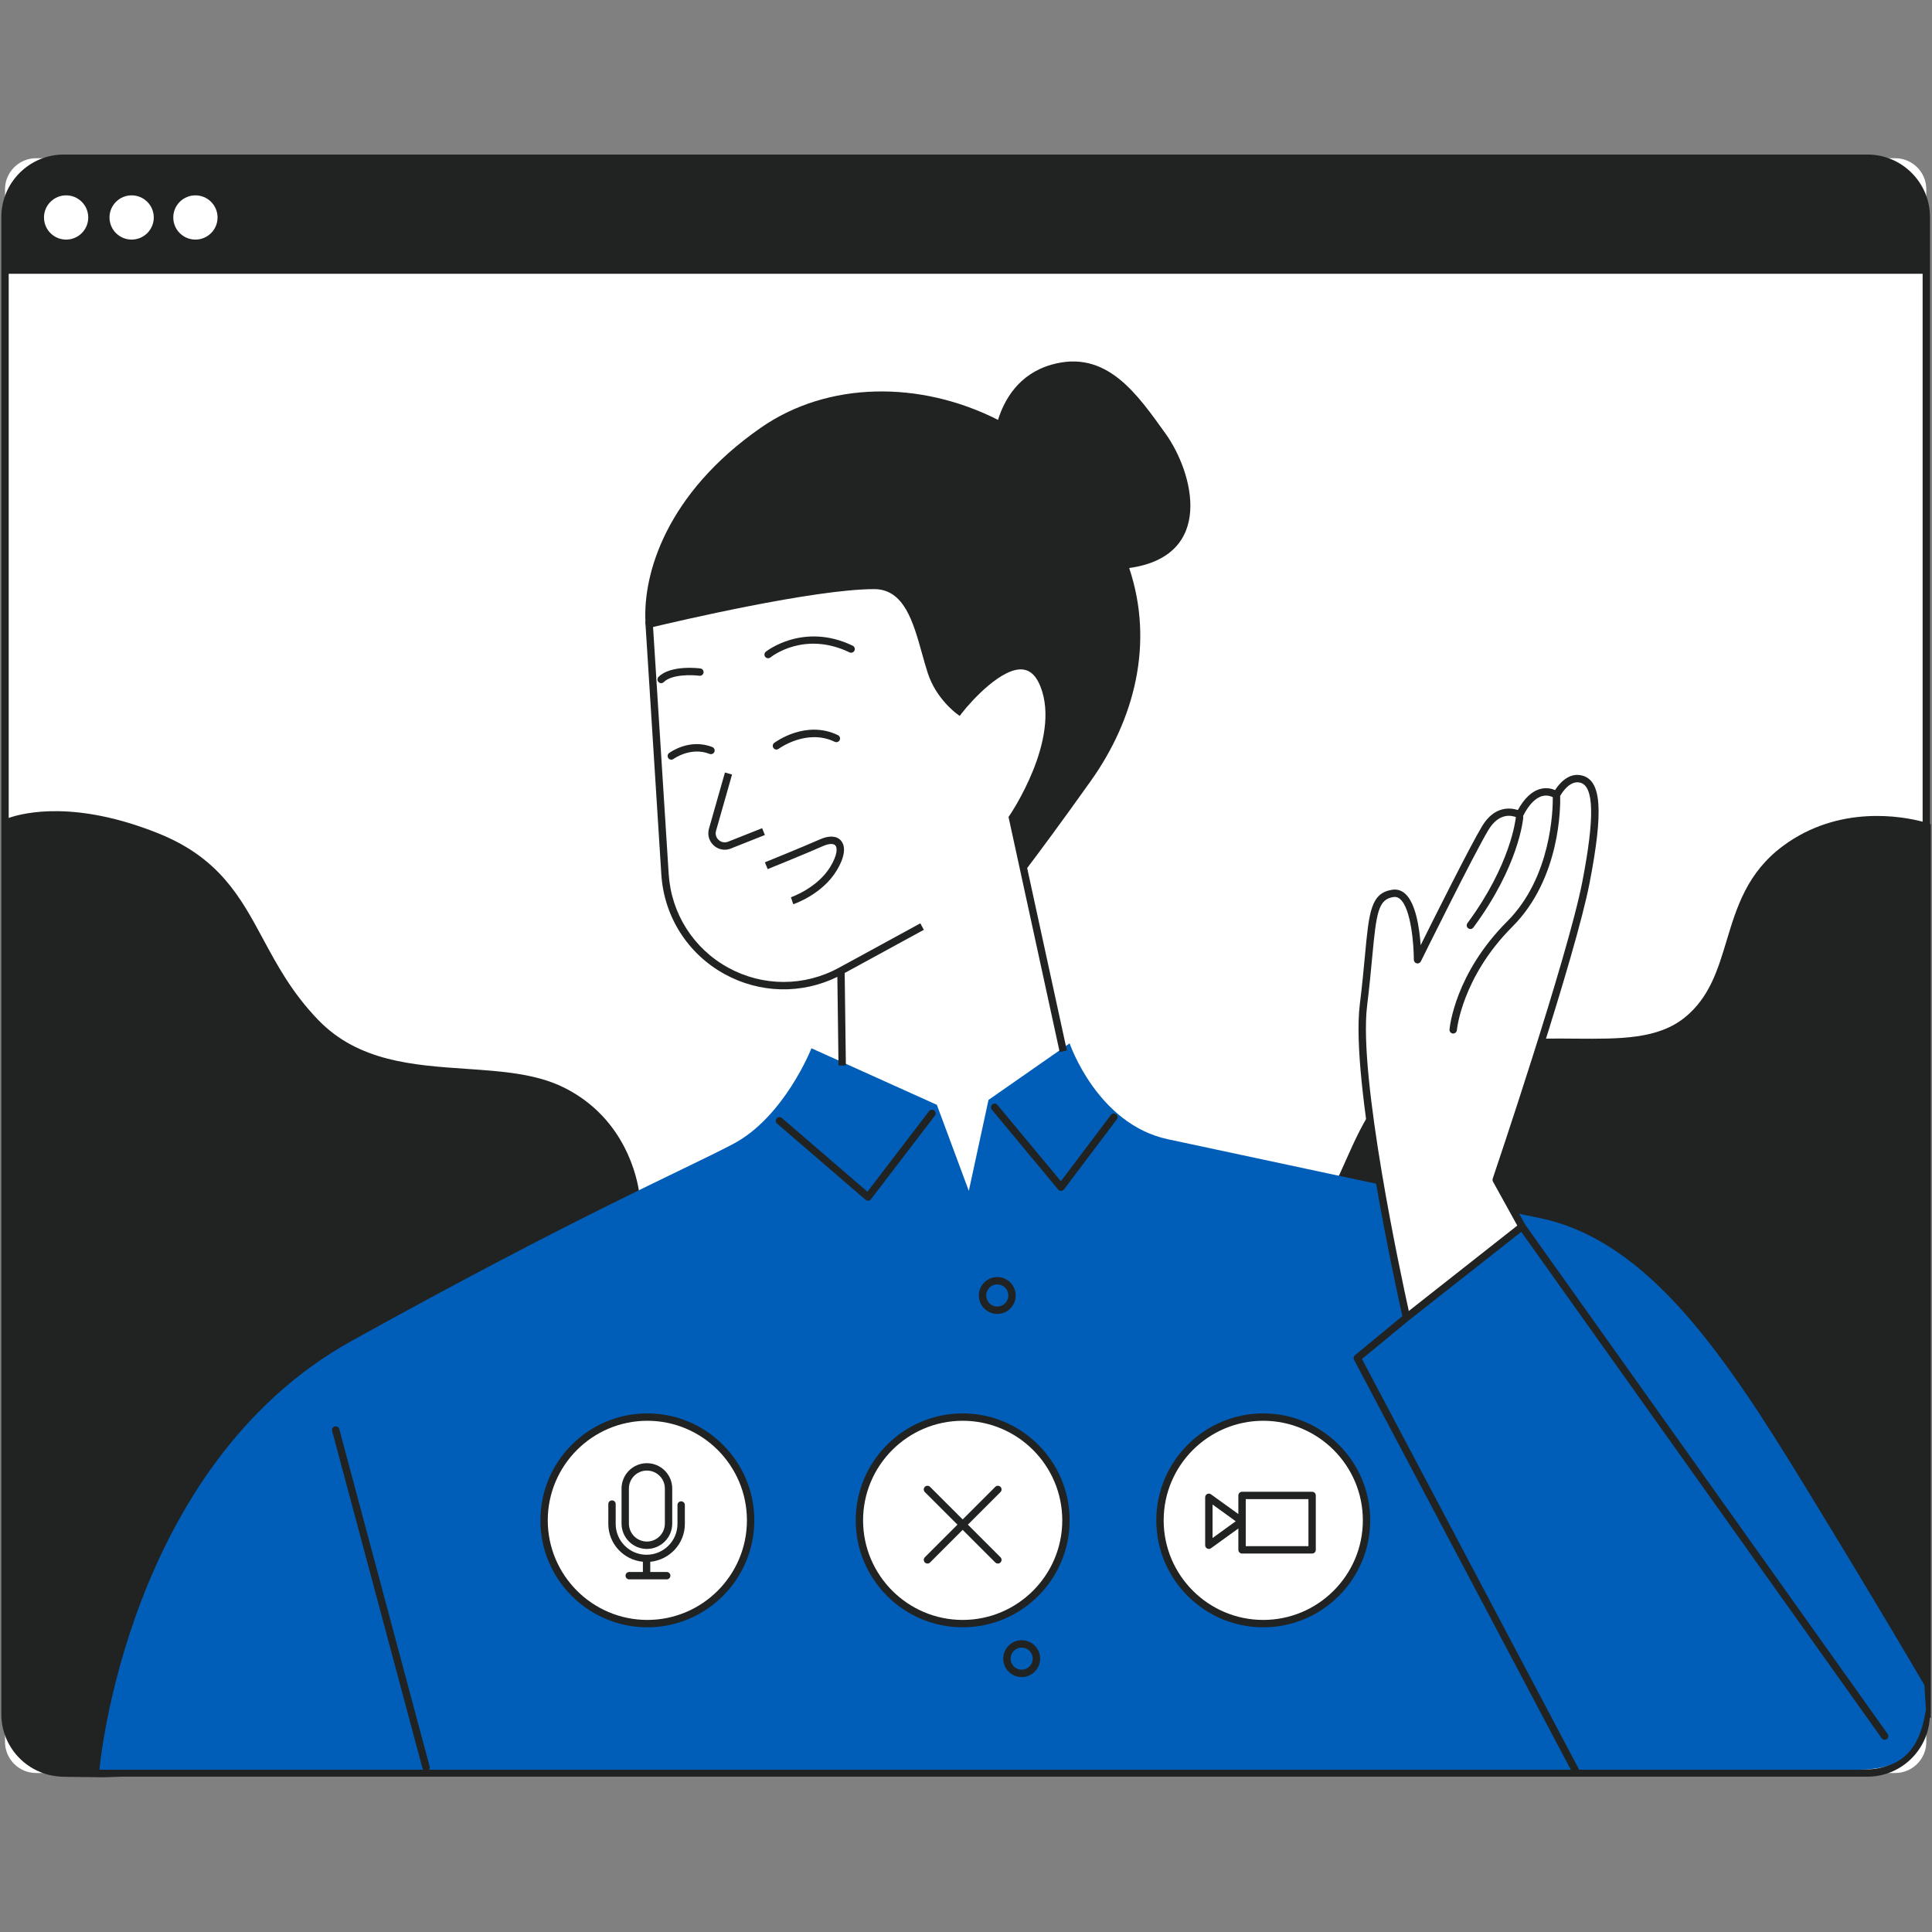
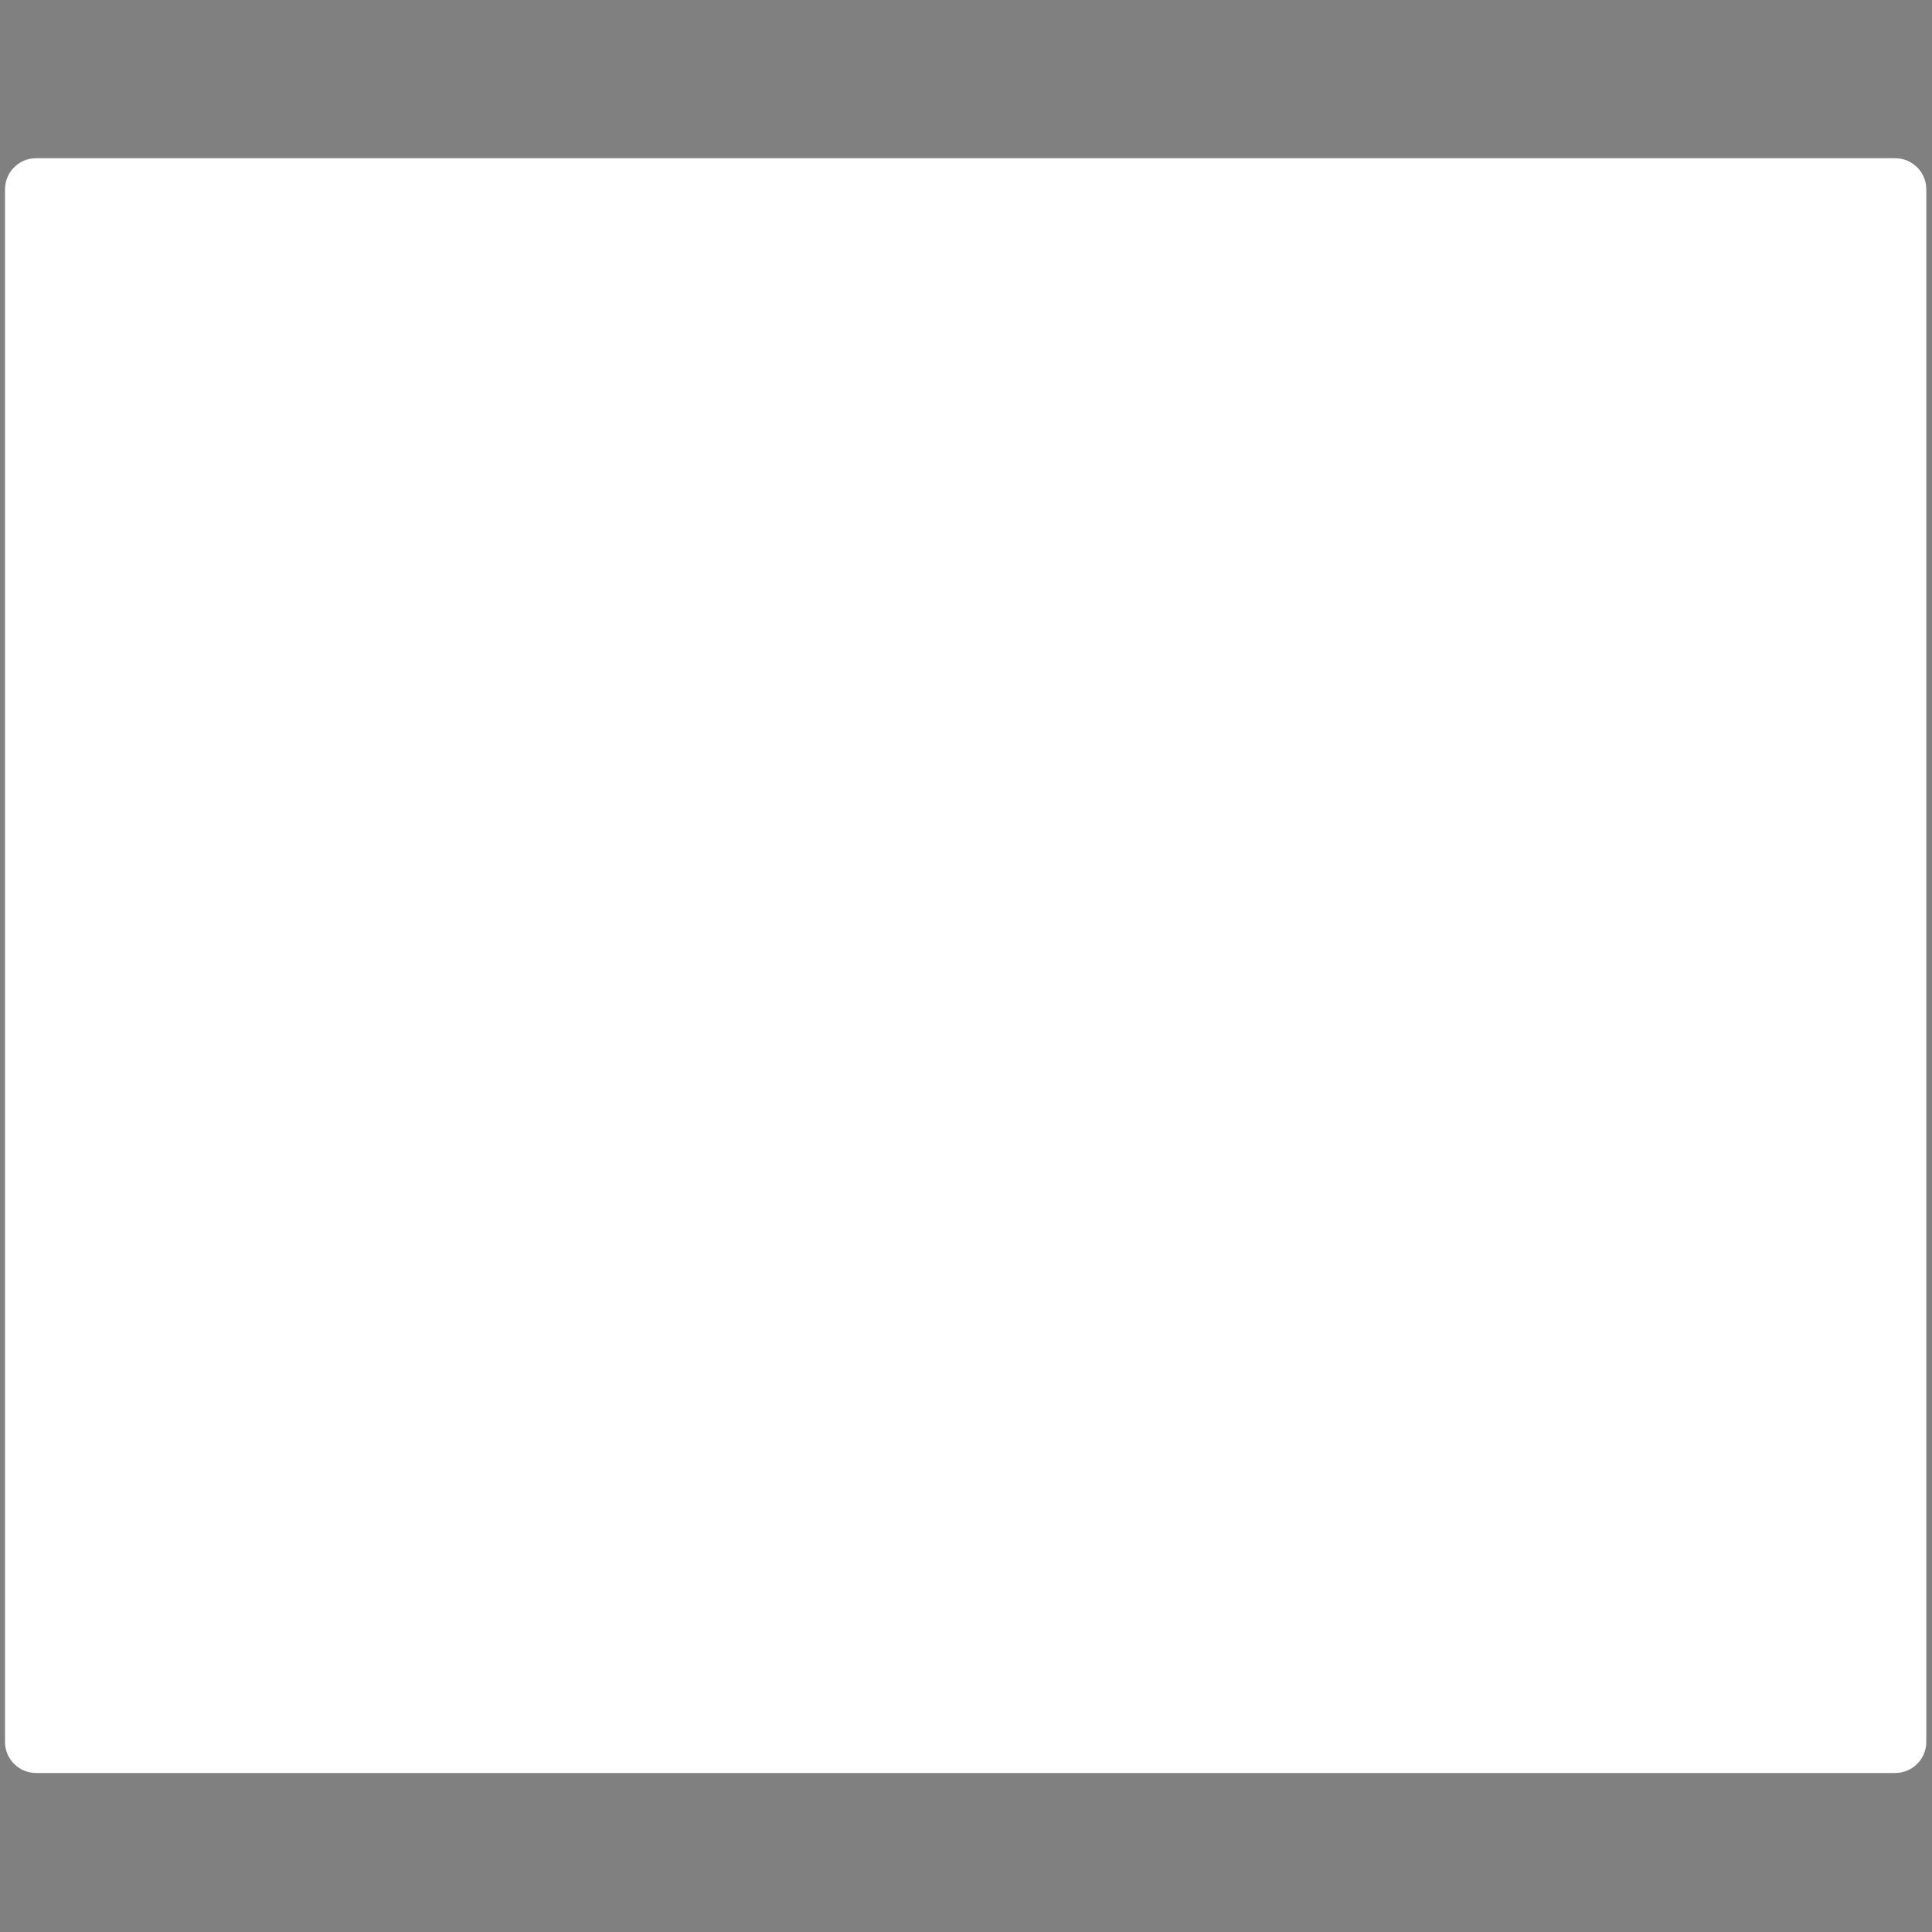
<svg xmlns="http://www.w3.org/2000/svg" width="500" zoomAndPan="magnify" viewBox="0 0 375 375" height="500" preserveAspectRatio="xMidYMid meet" version="1.0">
  <rect x="0" y="0" width="375" height="375" fill="#808080" stroke="none" />
  <defs>
    <clipPath id="ddda2df579">
      <path d="M 0.258 30 L 374.766 30 L 374.766 344.969 L 0.258 344.969 Z M 0.258 30 " clip-rule="nonzero" />
    </clipPath>
    <clipPath id="6b34629352">
      <path d="M 64 112.496 L 366.57 112.496 L 366.57 344.969 L 64 344.969 Z M 64 112.496 " clip-rule="nonzero" />
    </clipPath>
  </defs>
  <path fill="#ffffff" d="M 206.898 206.691 L 196.52 158.73 C 196.52 158.73 206.898 143.695 202.602 132.957 C 198.309 122.219 186.141 137.969 186.141 137.969 C 186.141 137.969 182.32 135.191 180.77 130.453 C 178.488 123.469 177.348 113.633 169.676 113.633 C 156.789 113.633 126.008 121.148 126.008 121.148 L 129.078 169.688 C 130.148 186.562 148.414 196.594 163.23 188.438 L 163.23 227.094 L 176.832 251.793 L 196.875 240.695 Z M 206.898 206.691 L 196.52 158.73 C 196.52 158.73 206.898 143.695 202.602 132.957 C 198.309 122.219 186.141 137.969 186.141 137.969 C 186.141 137.969 182.32 135.191 180.77 130.453 C 178.488 123.469 177.348 113.633 169.676 113.633 C 156.789 113.633 126.008 121.148 126.008 121.148 L 129.078 169.688 C 130.148 186.562 148.414 196.594 163.23 188.438 L 163.23 227.094 L 176.832 251.793 L 196.875 240.695 Z M 367.859 344.137 L 7.004 344.137 C 3.672 344.137 0.973 341.434 0.973 338.102 L 0.973 36.746 C 0.973 33.414 3.672 30.711 7.004 30.711 L 367.859 30.711 C 371.191 30.711 373.895 33.414 373.895 36.746 L 373.895 338.102 C 373.895 341.434 371.191 344.137 367.859 344.137 " fill-opacity="1" fill-rule="nonzero" />
  <g clip-path="url(#ddda2df579)">
-     <path fill="#212322" d="M 373.141 333.469 L 67.641 343.422 L 362.477 343.422 C 368.125 343.422 372.754 339.02 373.141 333.469 Z M 373.18 159.492 L 373.18 53.141 L 1.688 53.141 L 1.688 158.758 C 4.754 157.699 14.688 155.34 30.66 161.727 C 42.566 166.488 46.688 174.137 51.051 182.238 C 53.828 187.395 56.707 192.73 61.766 197.969 C 69.539 206.023 80.16 206.754 90.426 207.457 C 97.438 207.938 104.059 208.391 109.508 211.117 C 121.449 217.086 123.707 228.812 124.078 231.543 C 132.492 232.816 235.074 248.188 248.902 241.492 C 255.391 238.352 258.176 232.09 261.121 225.465 C 264.746 217.312 268.492 208.887 279.348 204.914 C 288.785 201.461 297.875 201.523 305.891 201.602 C 314.457 201.664 321.836 201.727 327.082 197.438 C 331.824 193.555 333.43 188.23 335.129 182.594 C 337.09 176.086 339.117 169.359 346.09 164.191 C 357.023 156.094 369.449 158.5 373.18 159.492 Z M 374.766 333.418 L 374.574 333.422 C 374.207 339.785 368.93 344.852 362.477 344.852 L 23.688 344.852 L 20.086 344.969 L 12.465 344.875 C 12.035 344.871 11.605 344.84 11.188 344.793 C 5.059 344.184 0.258 339.004 0.258 332.723 L 0.258 42.129 C 0.258 35.441 5.699 29.996 12.391 29.996 L 362.477 29.996 C 369.164 29.996 374.609 35.441 374.609 42.129 L 374.609 159.934 L 374.766 159.988 Z M 226.227 84.16 C 231.578 91.609 236.016 107.906 219.176 110.254 C 224.098 124.938 220.137 139.75 211.73 151.57 C 205.902 159.766 201.613 165.539 198.797 169.25 L 196.52 158.73 C 196.52 158.73 206.898 143.695 202.602 132.957 C 198.309 122.219 186.141 137.969 186.141 137.969 C 186.141 137.969 182.32 135.191 180.77 130.453 C 178.488 123.469 177.348 113.633 169.676 113.633 C 156.789 113.633 126.008 121.148 126.008 121.148 L 126.117 122.883 C 125.613 122.07 125.324 121.367 125.289 120.789 C 124.754 111.305 129.406 95.734 147.66 83.031 C 160.672 73.973 178.594 73.832 193.715 81.496 C 194.895 77.703 197.641 72.648 204.035 70.797 C 214.773 67.699 220.738 76.527 226.227 84.16 " fill-opacity="1" fill-rule="nonzero" />
-   </g>
-   <path fill="#005eb8" d="M 19.301 343.496 C 19.301 343.496 24.355 284.598 68.262 260.262 C 112.164 235.922 132.211 227.332 142.234 222.082 C 152.254 216.832 157.504 203.469 157.504 203.469 L 181.844 214.445 L 188.047 231.148 L 191.867 213.492 L 207.613 202.516 C 207.613 202.516 212.965 218.211 226.703 221.129 C 242.453 224.469 277.77 232.105 298.766 236.402 C 319.766 240.695 334.559 262.648 350.309 288.418 C 366.055 314.188 373.512 327.074 373.512 327.074 L 373.824 331.738 C 372.438 341.27 367.652 343.496 360.551 343.496 L 19.301 343.496 " fill-opacity="1" fill-rule="nonzero" />
+     </g>
  <path fill="#ffffff" d="M 37.93 46.504 C 35.559 46.504 33.633 44.586 33.633 42.211 C 33.633 39.84 35.559 37.918 37.93 37.918 C 40.301 37.918 42.227 39.84 42.227 42.211 C 42.227 44.586 40.301 46.504 37.93 46.504 Z M 25.551 46.504 C 23.18 46.504 21.254 44.586 21.254 42.211 C 21.254 39.84 23.18 37.918 25.551 37.918 C 27.922 37.918 29.848 39.84 29.848 42.211 C 29.848 44.586 27.922 46.504 25.551 46.504 Z M 17.129 42.211 C 17.129 39.84 15.207 37.918 12.832 37.918 C 10.461 37.918 8.539 39.84 8.539 42.211 C 8.539 44.586 10.461 46.504 12.832 46.504 C 15.207 46.504 17.129 44.586 17.129 42.211 Z M 295.422 238.066 L 290.414 229 C 290.414 229 304.969 186.051 307.832 171.254 C 310.695 156.465 309.742 151.93 306.879 151.215 C 304.016 150.5 302.105 154.316 302.105 154.316 C 302.105 154.316 298.289 151.449 294.949 158.137 C 294.949 158.137 291.129 155.984 288.266 160.758 C 285.402 165.527 275.141 186.289 275.141 186.289 C 275.141 186.289 275.141 172.688 270.371 173.406 C 265.598 174.121 266.551 179.609 264.645 195.121 C 262.734 210.629 272.996 255.727 272.996 255.727 Z M 145.691 295.098 C 145.691 284.027 136.719 275.055 125.648 275.055 C 114.578 275.055 105.605 284.027 105.605 295.098 C 105.605 306.168 114.578 315.141 125.648 315.141 C 136.719 315.141 145.691 306.168 145.691 295.098 Z M 265.242 295.098 C 265.242 284.027 256.266 275.055 245.195 275.055 C 234.125 275.055 225.152 284.027 225.152 295.098 C 225.152 306.168 234.125 315.141 245.195 315.141 C 256.266 315.141 265.242 306.168 265.242 295.098 Z M 186.855 315.141 C 175.785 315.141 166.809 306.168 166.809 295.098 C 166.809 284.027 175.785 275.055 186.855 275.055 C 197.922 275.055 206.898 284.027 206.898 295.098 C 206.898 306.168 197.922 315.141 186.855 315.141 " fill-opacity="1" fill-rule="nonzero" />
  <g clip-path="url(#6b34629352)">
-     <path fill="#212322" d="M 140.652 189.078 C 147.488 192.832 155.582 193.008 162.531 189.609 L 162.754 206.82 L 164.184 206.801 L 163.953 188.859 L 179.32 180.477 L 178.637 179.219 L 163.934 187.242 L 163.934 187.234 L 162.887 187.809 C 156.145 191.523 148.09 191.523 141.344 187.824 C 134.598 184.117 130.281 177.32 129.793 169.637 L 126.758 121.703 C 131.062 120.676 157.992 114.348 169.676 114.348 C 175.477 114.348 177.25 120.695 178.961 126.836 C 179.328 128.156 179.691 129.457 180.09 130.676 C 181.691 135.582 185.555 138.43 185.719 138.547 L 186.281 138.961 L 186.703 138.406 C 188.668 135.871 194.637 129.398 198.637 129.961 C 200.059 130.16 201.141 131.227 201.938 133.223 C 206.039 143.48 196.031 158.176 195.926 158.324 L 195.754 158.578 L 205.68 204.195 L 207.078 203.895 L 197.281 158.879 C 198.695 156.754 207.395 143.008 203.27 132.695 C 202.273 130.211 200.781 128.816 198.832 128.543 C 193.945 127.875 187.766 134.859 186.031 136.957 C 184.969 136.031 182.566 133.652 181.449 130.23 C 181.059 129.035 180.703 127.75 180.34 126.449 C 178.57 120.105 176.566 112.918 169.676 112.918 C 156.848 112.918 127.098 120.145 125.836 120.453 L 125.254 120.594 L 128.363 169.73 C 128.883 177.902 133.477 185.137 140.652 189.078 Z M 144.977 295.098 C 144.977 284.441 136.305 275.773 125.648 275.773 C 114.992 275.773 106.32 284.441 106.32 295.098 C 106.32 305.754 114.992 314.426 125.648 314.426 C 136.305 314.426 144.977 305.754 144.977 295.098 Z M 146.41 295.098 C 146.41 306.547 137.094 315.859 125.648 315.859 C 114.203 315.859 104.891 306.547 104.891 295.098 C 104.891 283.652 114.203 274.34 125.648 274.34 C 137.094 274.34 146.41 283.652 146.41 295.098 Z M 264.527 295.098 C 264.527 284.441 255.855 275.773 245.195 275.773 C 234.539 275.773 225.867 284.441 225.867 295.098 C 225.867 305.754 234.539 314.426 245.195 314.426 C 255.855 314.426 264.527 305.754 264.527 295.098 Z M 265.957 295.098 C 265.957 306.547 256.645 315.859 245.195 315.859 C 233.75 315.859 224.438 306.547 224.438 295.098 C 224.438 283.652 233.75 274.34 245.195 274.34 C 256.645 274.34 265.957 283.652 265.957 295.098 Z M 206.184 295.098 C 206.184 284.441 197.512 275.773 186.855 275.773 C 176.195 275.773 167.523 284.441 167.523 295.098 C 167.523 305.754 176.195 314.426 186.855 314.426 C 197.512 314.426 206.184 305.754 206.184 295.098 Z M 207.613 295.098 C 207.613 306.547 198.301 315.859 186.855 315.859 C 175.406 315.859 166.094 306.547 166.094 295.098 C 166.094 283.652 175.406 274.34 186.855 274.34 C 198.301 274.34 207.613 283.652 207.613 295.098 Z M 135.754 131.164 C 136.148 131.211 136.508 130.938 136.559 130.547 C 136.609 130.156 136.336 129.797 135.945 129.746 C 135.711 129.711 130.199 129.008 127.824 131.379 C 127.547 131.66 127.547 132.113 127.824 132.391 C 127.969 132.531 128.152 132.602 128.336 132.602 C 128.52 132.602 128.703 132.531 128.84 132.391 C 130.391 130.84 134.359 130.98 135.754 131.164 Z M 165.848 126.293 C 166.016 125.934 165.867 125.504 165.512 125.332 C 155.906 120.715 148.715 126.441 148.641 126.5 C 148.336 126.75 148.289 127.199 148.539 127.504 C 148.68 127.676 148.887 127.77 149.094 127.77 C 149.25 127.77 149.41 127.715 149.543 127.609 C 149.809 127.395 156.125 122.414 164.891 126.625 C 165.246 126.797 165.676 126.645 165.848 126.293 Z M 130.305 147.453 C 130.453 147.453 130.602 147.41 130.73 147.312 C 130.766 147.289 134.055 144.891 137.734 146.332 C 138.102 146.477 138.52 146.293 138.664 145.93 C 138.809 145.559 138.625 145.145 138.258 145 C 133.82 143.262 130.031 146.047 129.871 146.168 C 129.555 146.402 129.492 146.852 129.73 147.168 C 129.867 147.355 130.086 147.453 130.305 147.453 Z M 151.133 145.344 C 151.188 145.305 156.594 141.352 162.023 143.984 C 162.379 144.152 162.809 144.008 162.98 143.652 C 163.152 143.297 163.004 142.867 162.648 142.695 C 156.422 139.672 150.52 144.012 150.273 144.199 C 149.957 144.434 149.895 144.883 150.133 145.199 C 150.27 145.387 150.488 145.488 150.703 145.488 C 150.855 145.488 151.004 145.441 151.133 145.344 Z M 140.668 164.93 C 141.066 164.93 141.469 164.855 141.855 164.699 L 148.461 162.078 L 147.934 160.75 L 141.324 163.371 C 140.691 163.625 140.008 163.5 139.496 163.039 C 138.988 162.582 138.797 161.914 138.984 161.258 L 142.09 150.336 L 140.711 149.941 L 137.605 160.863 C 137.273 162.039 137.629 163.281 138.539 164.105 C 139.137 164.645 139.898 164.93 140.668 164.93 Z M 153.52 174.16 L 153.973 175.516 C 154.199 175.438 159.625 173.59 162.414 168.941 C 164.496 165.465 163.816 163.824 163.223 163.152 C 162.398 162.219 160.926 162.133 159.184 162.906 C 156.012 164.316 148.543 167.34 148.469 167.375 L 149.004 168.699 C 149.078 168.668 156.57 165.637 159.766 164.215 C 160.867 163.727 161.781 163.684 162.148 164.102 C 162.562 164.566 162.555 165.918 161.188 168.203 C 158.672 172.387 153.57 174.141 153.52 174.16 Z M 132.211 291.402 C 131.812 291.402 131.496 291.723 131.496 292.117 L 131.496 295.785 C 131.496 299.094 128.809 301.777 125.5 301.777 C 122.195 301.777 119.504 299.094 119.504 295.785 L 119.504 291.938 C 119.504 291.543 119.184 291.223 118.789 291.223 C 118.391 291.223 118.074 291.543 118.074 291.938 L 118.074 295.785 C 118.074 299.637 121.027 302.773 124.785 303.141 L 124.785 305.121 L 122.129 305.121 C 121.734 305.121 121.414 305.441 121.414 305.836 C 121.414 306.23 121.734 306.555 122.129 306.555 L 129.406 306.555 C 129.805 306.555 130.125 306.23 130.125 305.836 C 130.125 305.441 129.805 305.121 129.406 305.121 L 126.215 305.121 L 126.215 303.141 C 129.973 302.773 132.93 299.637 132.93 295.785 L 132.93 292.117 C 132.93 291.723 132.605 291.402 132.211 291.402 Z M 122.07 295.723 C 122.07 297.648 123.633 299.215 125.559 299.215 C 127.484 299.215 129.051 297.648 129.051 295.723 L 129.051 288.926 C 129.051 287 127.484 285.438 125.559 285.438 C 123.633 285.438 122.07 287 122.07 288.926 Z M 120.641 295.723 L 120.641 288.926 C 120.641 286.211 122.844 284.004 125.559 284.004 C 128.273 284.004 130.48 286.211 130.48 288.926 L 130.48 295.723 C 130.48 298.438 128.273 300.648 125.559 300.648 C 122.844 300.648 120.641 298.438 120.641 295.723 Z M 253.965 290.98 L 241.797 290.98 L 241.797 300.109 L 253.965 300.109 Z M 239.855 295.277 L 235.355 292.023 L 235.355 298.531 Z M 255.395 290.266 L 255.395 300.824 C 255.395 301.219 255.078 301.543 254.68 301.543 L 241.082 301.543 C 240.684 301.543 240.363 301.219 240.363 300.824 L 240.363 296.68 L 235.055 300.512 C 234.934 300.602 234.785 300.648 234.637 300.648 C 234.527 300.648 234.414 300.621 234.312 300.566 C 234.07 300.445 233.922 300.199 233.922 299.93 L 233.922 290.625 C 233.922 290.355 234.07 290.109 234.312 289.984 C 234.551 289.867 234.836 289.887 235.055 290.047 L 240.363 293.875 L 240.363 290.266 C 240.363 289.871 240.684 289.551 241.082 289.551 L 254.68 289.551 C 255.078 289.551 255.395 289.871 255.395 290.266 Z M 194.195 288.598 C 193.914 288.316 193.461 288.316 193.18 288.598 L 186.855 294.922 L 180.527 288.598 C 180.246 288.316 179.793 288.316 179.512 288.598 C 179.234 288.875 179.234 289.328 179.512 289.609 L 185.844 295.934 L 179.512 302.262 C 179.234 302.543 179.234 302.996 179.512 303.273 C 179.656 303.414 179.84 303.48 180.023 303.48 C 180.207 303.48 180.387 303.414 180.527 303.273 L 186.855 296.945 L 193.18 303.273 C 193.32 303.414 193.508 303.48 193.688 303.48 C 193.871 303.48 194.055 303.414 194.195 303.273 C 194.473 302.996 194.473 302.543 194.195 302.262 L 187.867 295.934 L 194.195 289.609 C 194.473 289.328 194.473 288.875 194.195 288.598 Z M 200.453 321.941 C 200.453 320.758 199.492 319.797 198.309 319.797 C 197.125 319.797 196.16 320.758 196.16 321.941 C 196.16 323.129 197.125 324.09 198.309 324.09 C 199.492 324.09 200.453 323.129 200.453 321.941 Z M 201.887 321.941 C 201.887 323.918 200.281 325.523 198.309 325.523 C 196.336 325.523 194.727 323.918 194.727 321.941 C 194.727 319.969 196.336 318.363 198.309 318.363 C 200.281 318.363 201.887 319.969 201.887 321.941 Z M 191.422 251.453 C 191.422 252.637 192.387 253.602 193.57 253.602 C 194.754 253.602 195.719 252.637 195.719 251.453 C 195.719 250.27 194.754 249.305 193.57 249.305 C 192.387 249.305 191.422 250.27 191.422 251.453 Z M 189.992 251.453 C 189.992 249.48 191.598 247.875 193.57 247.875 C 195.543 247.875 197.148 249.48 197.148 251.453 C 197.148 253.426 195.543 255.031 193.57 255.031 C 191.598 255.031 189.992 253.426 189.992 251.453 Z M 65.852 277.375 C 65.75 276.992 65.355 276.777 64.977 276.867 C 64.594 276.973 64.367 277.363 64.469 277.746 L 82.008 343.246 C 82.094 343.566 82.383 343.777 82.695 343.777 C 82.758 343.777 82.82 343.77 82.883 343.75 C 83.266 343.648 83.492 343.258 83.391 342.875 Z M 294.504 237.883 L 289.785 229.348 C 289.691 229.172 289.672 228.961 289.734 228.773 C 289.879 228.344 304.309 185.699 307.133 171.121 C 309.539 158.688 309.402 152.582 306.707 151.91 C 304.711 151.418 303.191 153.848 302.828 154.488 C 302.883 156.387 302.953 170.465 293.547 179.875 C 283.773 189.645 282.785 199.852 282.777 199.953 C 282.742 200.328 282.43 200.605 282.062 200.605 C 282.043 200.605 282.023 200.605 282 200.605 C 281.605 200.57 281.316 200.223 281.348 199.828 C 281.387 199.391 282.398 188.996 292.531 178.863 C 301.141 170.254 301.422 157.113 301.398 154.73 C 301.027 154.543 300.301 154.285 299.402 154.504 C 298.047 154.836 296.742 156.176 295.629 158.383 C 295.656 158.473 295.668 158.566 295.66 158.668 C 295.629 159.047 294.828 168.078 285.977 180.035 C 285.84 180.227 285.621 180.324 285.402 180.324 C 285.254 180.324 285.105 180.277 284.977 180.184 C 284.66 179.949 284.59 179.5 284.828 179.184 C 293.223 167.832 294.184 159.051 294.23 158.594 C 293.305 158.242 290.898 157.762 288.883 161.125 C 286.062 165.82 275.887 186.402 275.785 186.609 C 275.637 186.902 275.305 187.066 274.98 186.988 C 274.656 186.91 274.426 186.625 274.426 186.289 C 274.426 183.652 273.945 176.391 271.75 174.5 C 271.43 174.227 271.102 174.094 270.727 174.094 C 270.645 174.094 270.562 174.102 270.477 174.113 C 267.523 174.555 267.16 177.074 266.348 185.746 C 266.109 188.312 265.809 191.508 265.355 195.207 C 263.648 209.07 271.895 247.441 273.449 254.461 Z M 366.234 337.559 C 366.105 337.648 365.961 337.695 365.816 337.695 C 365.594 337.695 365.371 337.586 365.234 337.391 L 295.277 239.098 L 273.453 256.281 L 264.355 263.781 L 306.676 343.801 C 306.863 344.152 306.727 344.582 306.379 344.77 C 306.27 344.824 306.156 344.852 306.043 344.852 C 305.789 344.852 305.539 344.711 305.41 344.469 L 262.816 263.938 C 262.66 263.637 262.734 263.266 262.996 263.051 L 272.199 255.453 C 271.113 250.621 262.109 209.875 263.93 195.031 C 264.387 191.352 264.672 188.305 264.922 185.613 C 265.734 176.922 266.07 173.324 270.266 172.695 C 271.145 172.566 271.98 172.812 272.688 173.418 C 274.824 175.258 275.52 180.23 275.75 183.457 C 278.582 177.758 285.371 164.188 287.652 160.391 C 290.086 156.328 293.246 156.781 294.613 157.227 C 295.895 154.891 297.402 153.504 299.094 153.105 C 300.254 152.832 301.223 153.09 301.836 153.355 C 302.59 152.18 304.445 149.863 307.051 150.52 C 310.844 151.465 311.262 157.32 308.535 171.395 C 305.82 185.418 292.492 225.074 291.191 228.934 L 296.031 237.691 L 366.398 336.562 C 366.629 336.883 366.551 337.332 366.234 337.559 Z M 168.48 233.059 C 168.504 233.059 168.531 233.059 168.555 233.055 C 168.754 233.035 168.93 232.938 169.047 232.777 L 181.457 216.551 C 181.699 216.238 181.637 215.789 181.324 215.547 C 181.008 215.309 180.559 215.367 180.32 215.684 L 168.375 231.309 L 151.766 217.008 C 151.469 216.75 151.016 216.781 150.758 217.082 C 150.5 217.379 150.535 217.832 150.832 218.09 L 168.012 232.887 C 168.145 232.996 168.312 233.059 168.48 233.059 Z M 216.633 216.262 C 216.949 216.5 217.012 216.949 216.777 217.262 L 206.516 230.863 C 206.383 231.039 206.176 231.145 205.957 231.148 C 205.953 231.148 205.949 231.148 205.945 231.148 C 205.73 231.148 205.531 231.055 205.391 230.891 L 192.508 215.379 C 192.254 215.078 192.297 214.625 192.602 214.371 C 192.906 214.121 193.355 214.164 193.609 214.469 L 205.918 229.277 L 215.633 216.398 C 215.871 216.086 216.32 216.023 216.633 216.262 " fill-opacity="1" fill-rule="nonzero" />
-   </g>
+     </g>
</svg>